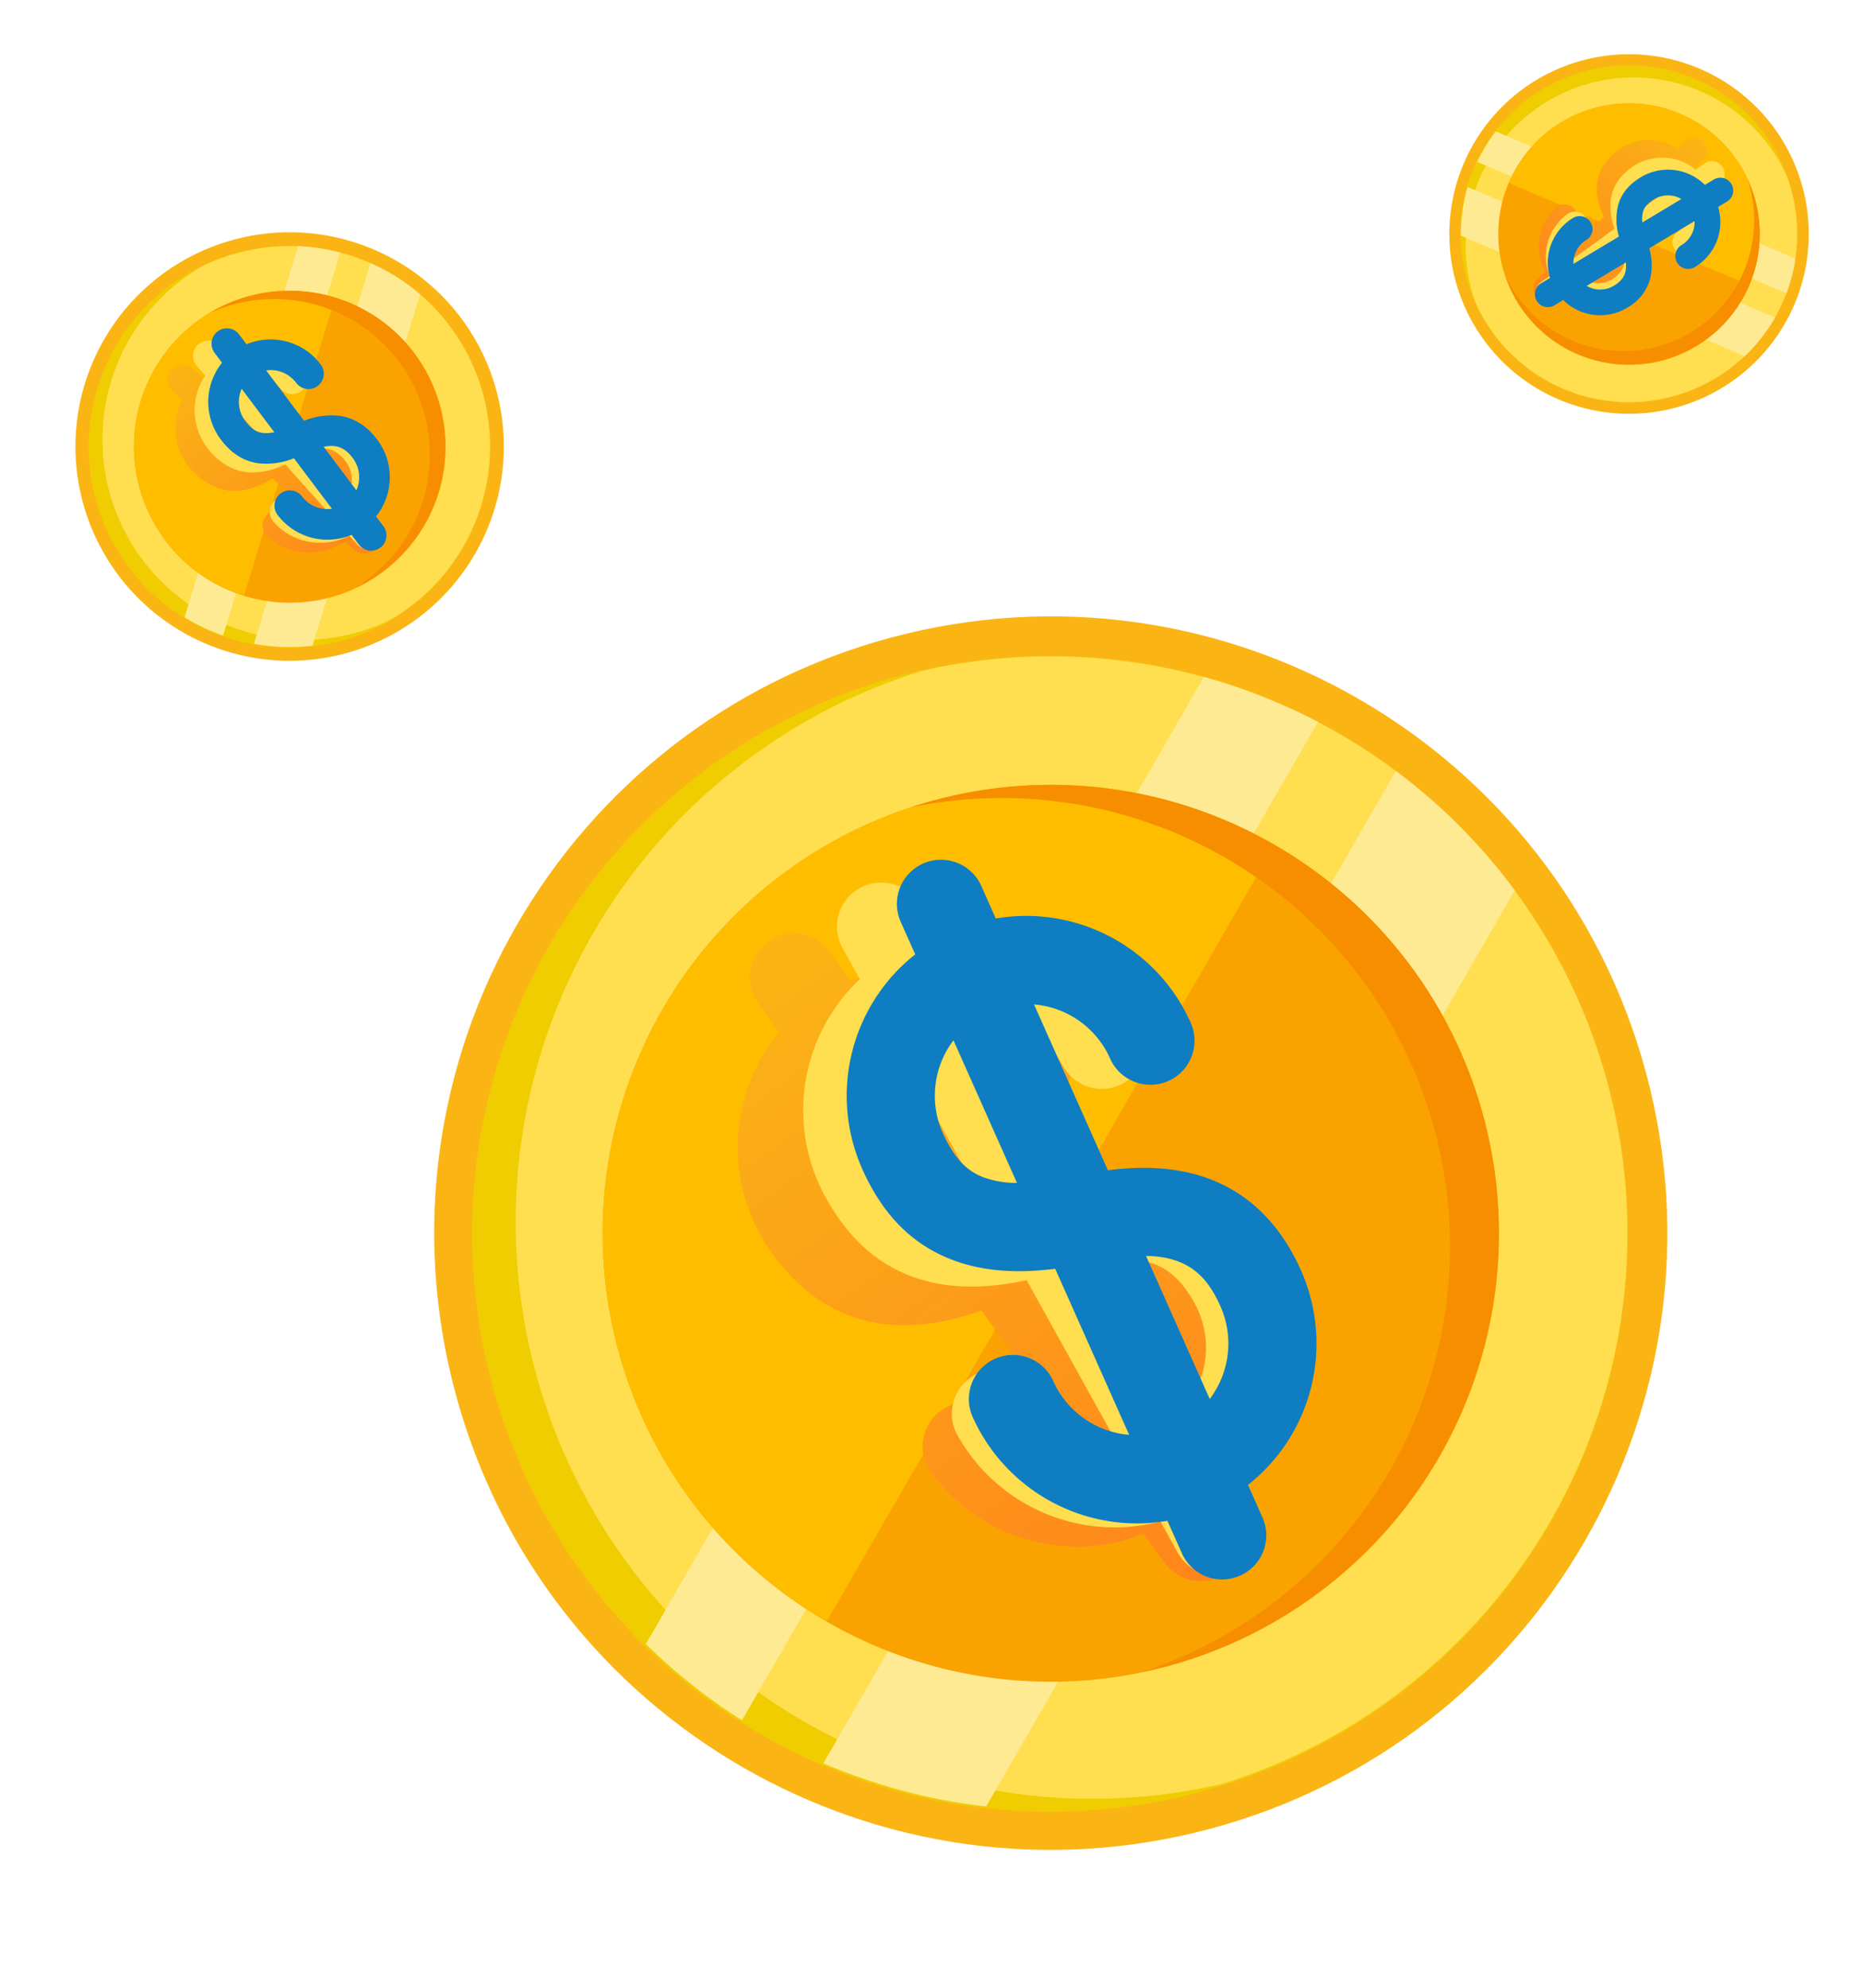
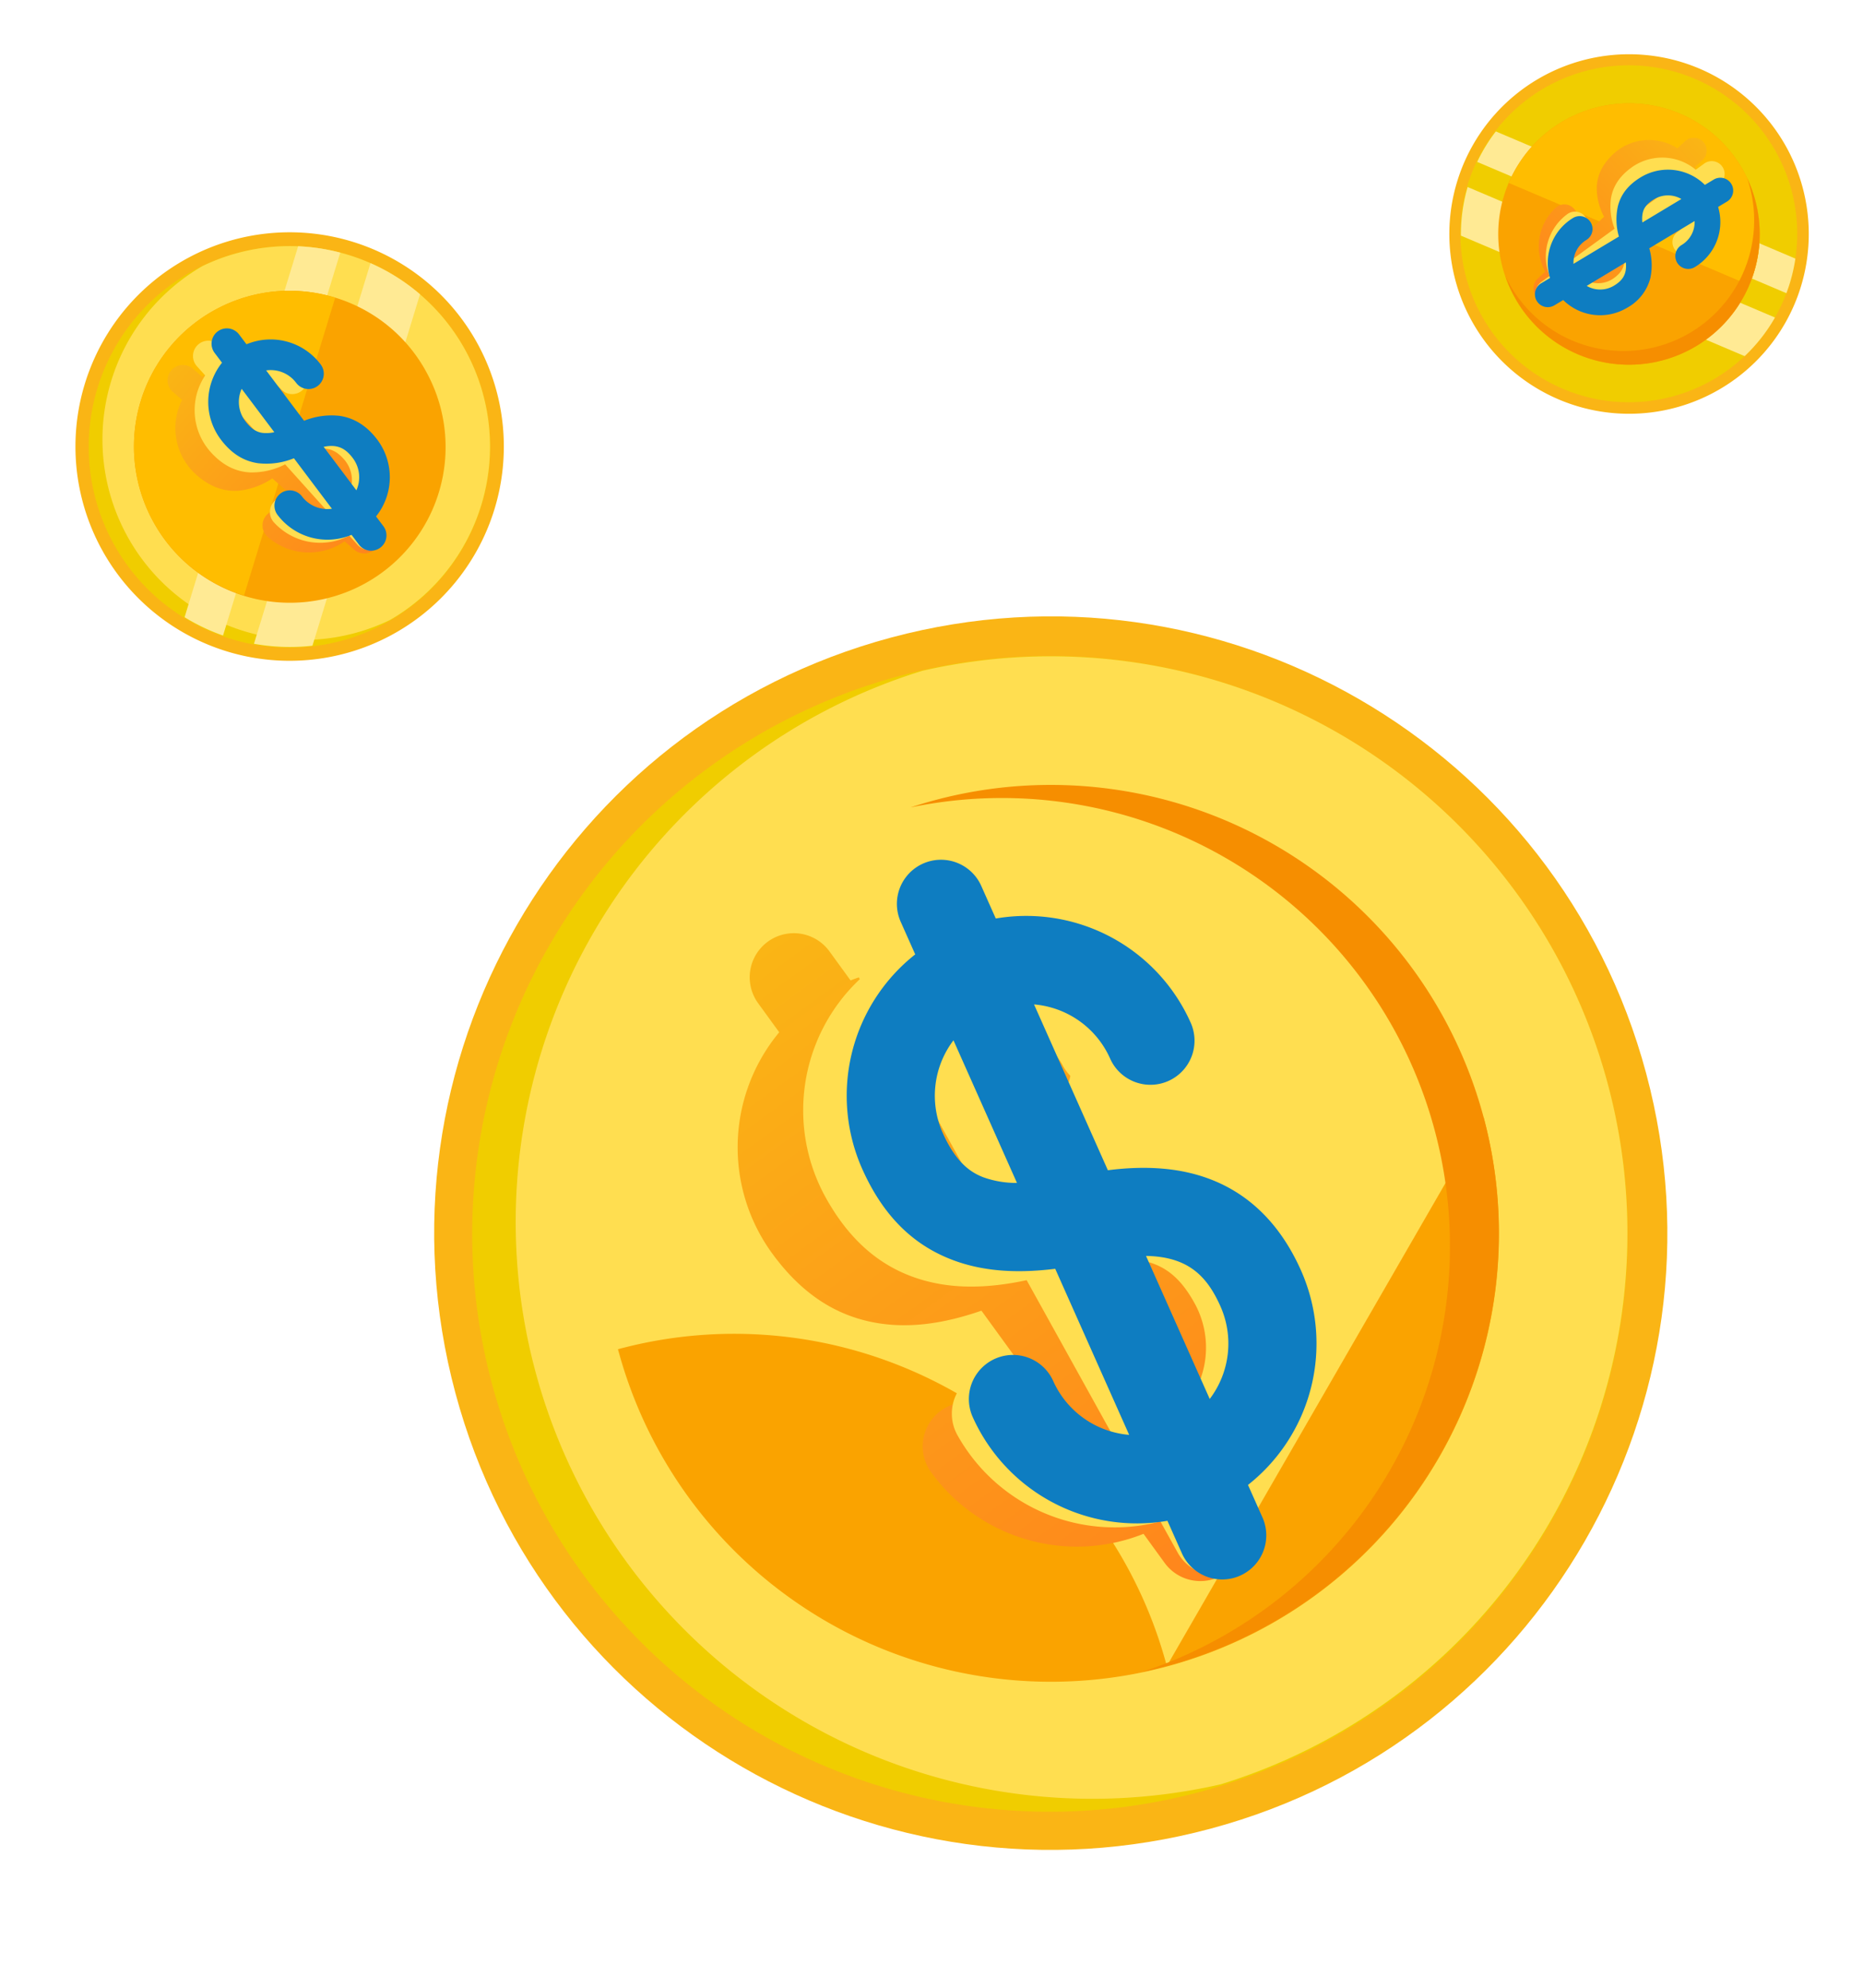
<svg xmlns="http://www.w3.org/2000/svg" width="589.28" height="628.744">
  <defs>
    <linearGradient id="a" x1=".5" x2=".5" y2="1" gradientUnits="objectBoundingBox">
      <stop offset="0" stop-color="#fab515" />
      <stop offset="1" stop-color="#ff851c" />
    </linearGradient>
  </defs>
  <path d="M281.87 201.606c104.015-27.888 210.943 33.826 238.831 137.84s-33.824 210.943-137.84 238.831-210.943-33.824-238.831-137.839 33.825-210.944 137.84-238.832z" fill="#fab515" />
  <path d="M508.54 342.704a182.729 182.729 0 11-91.67-114.394 182.399 182.399 0 0191.67 114.394z" fill="#f0cd00" />
  <path d="M508.54 342.704a182.392 182.392 0 01-122.415 221.53 182.399 182.399 0 01-94.405-352.106 182.392 182.392 0 01216.82 130.576z" fill="#ffde50" />
-   <path d="M416.87 228.311L234.685 543.978a183.184 183.184 0 01-30.383-24.114l176.498-305.8a182.333 182.333 0 0136.07 14.247zM479.12 281.553L311.927 571.241a182.154 182.154 0 01-51.476-13.668L441.537 243.81a181.822 181.822 0 0137.582 37.742z" fill="#ffea94" />
-   <path d="M469.264 353.235a141.732 141.732 0 01-273.334 75.088c-.165-.557-.315-1.117-.465-1.678A141.734 141.734 0 01295.659 253.04c.562-.15 1.13-.303 1.694-.438a141.074 141.074 0 0183.866 4.275 142.68 142.68 0 0148.473 30.005 141.05 141.05 0 0139.572 66.353z" fill="#faa300" />
-   <path d="M403.206 267.184L261.514 512.69a141.217 141.217 0 01-65.584-84.367c-.165-.557-.315-1.117-.465-1.678A141.734 141.734 0 01295.659 253.04c.562-.15 1.13-.303 1.694-.438a141.074 141.074 0 0183.866 4.275 143.035 143.035 0 0121.987 10.307z" fill="#ffbd00" />
+   <path d="M469.264 353.235a141.732 141.732 0 01-273.334 75.088c-.165-.557-.315-1.117-.465-1.678c.562-.15 1.13-.303 1.694-.438a141.074 141.074 0 0183.866 4.275 142.68 142.68 0 0148.473 30.005 141.05 141.05 0 0139.572 66.353z" fill="#faa300" />
  <path d="M469.26 353.236A141.739 141.739 0 01369.065 526.84q-3.893 1.044-7.785 1.857a141.739 141.739 0 00-73.295-273.369q3.782-1.244 7.67-2.287A141.739 141.739 0 01469.26 353.236z" fill="#f68e00" />
  <path d="M70.8 112.43V55.036a28.984 28.984 0 0115.017 25.377 13.945 13.945 0 1027.89 0A56.951 56.951 0 0070.8 25.3V13.945a13.945 13.945 0 00-27.89 0v11.35A56.951 56.951 0 000 80.412c0 15.846 4.654 28.2 14.228 37.777 6.98 6.98 16.252 12.146 28.681 15.932V191.6a28.983 28.983 0 01-15.019-25.376 13.945 13.945 0 10-27.889 0 56.951 56.951 0 0042.908 55.117V232.7a13.945 13.945 0 1027.89 0v-11.35a56.951 56.951 0 0042.908-55.117c0-15.626-4.853-28.4-14.425-37.974-6.957-6.959-16.344-12.176-28.482-15.829zM33.949 98.468c-2.821-2.821-6.059-7.422-6.059-18.056a28.985 28.985 0 0115.019-25.377V104.4a30.863 30.863 0 01-8.96-5.932zM70.8 191.6v-49.513c12.119 5.644 15.019 13.718 15.019 24.142A28.983 28.983 0 0170.8 191.6z" transform="rotate(-36 608.077 -137.394)" fill="url(#a)" />
  <path d="M338.616 372.322l-27.837-50.2a28.987 28.987 0 0125.443 14.913 13.947 13.947 0 1024.394-13.526 56.958 56.958 0 00-64.259-27.395l-5.507-9.932a13.947 13.947 0 00-24.394 13.527l5.505 9.927a56.958 56.958 0 00-10.8 69.02c7.686 13.86 17.749 22.408 30.767 26.14 9.49 2.72 20.106 2.742 32.813.025l27.878 50.274a28.986 28.986 0 01-25.442-14.906 13.947 13.947 0 00-24.394 13.527 56.958 56.958 0 0064.262 27.397l5.506 9.93a13.947 13.947 0 0024.394-13.526l-5.504-9.927a56.958 56.958 0 0010.797-69.019c-7.579-13.667-18.019-22.486-31.034-26.217-9.46-2.713-20.2-2.723-32.588-.032zm-39.004 5.662c-3.836-1.1-8.9-3.553-14.057-12.854a28.988 28.988 0 01.828-29.48l23.942 43.176a30.888 30.888 0 01-10.713-.842zm77.401 63.584L353 398.262c13.339-.942 19.79 4.714 24.846 13.831a28.987 28.987 0 01-.832 29.475z" fill="#ffde50" />
  <path d="M350.427 370.053l-23.355-52.435a28.987 28.987 0 0124.046 17.074 13.947 13.947 0 1025.48-11.35 56.958 56.958 0 00-61.626-32.89l-4.62-10.374a13.947 13.947 0 00-25.48 11.35l4.618 10.368a56.958 56.958 0 00-16.774 67.816c6.448 14.477 15.727 23.87 28.371 28.723 9.218 3.536 19.79 4.483 32.686 2.884l23.39 52.512a28.986 28.986 0 01-24.045-17.067 13.947 13.947 0 00-25.48 11.35 56.958 56.958 0 0061.628 32.894l4.62 10.372a13.947 13.947 0 0025.48-11.349l-4.618-10.369a56.958 56.958 0 0016.772-67.815c-6.359-14.276-15.99-23.97-28.631-28.823-9.187-3.527-19.887-4.473-32.462-2.871zm-39.349 2.24c-3.725-1.429-8.555-4.315-12.883-14.03a28.988 28.988 0 013.395-29.296l20.088 45.1a30.888 30.888 0 01-10.6-1.774zm71.566 70.089l-20.148-45.235c13.37.225 19.303 6.421 23.545 15.945a28.987 28.987 0 01-3.397 29.29z" fill="#0e7dc1" />
  <g>
    <path d="M59.835 81.37a67.751 67.751 0 11-28.054 91.616A67.751 67.751 0 0159.835 81.37z" fill="#fab515" />
    <path d="M147.586 111.475a63.489 63.489 0 11-39.958-31.587 63.377 63.377 0 0139.958 31.587z" fill="#f0cd00" />
    <path d="M147.59 111.474a63.374 63.374 0 01-24.18 84.555A63.377 63.377 0 0163.99 84.165a63.374 63.374 0 0183.6 27.309z" fill="#ffde50" />
    <path d="M107.629 79.889l-37.08 121.087a63.649 63.649 0 01-12.167-5.796L94.304 77.875a63.353 63.353 0 0113.325 2.014zM132.856 93.062L98.83 204.186a63.289 63.289 0 01-18.496-.615l36.855-120.358a63.177 63.177 0 0115.668 9.85z" fill="#ffea94" />
    <path d="M135.108 118.103a49.246 49.246 0 01-86.698 46.734c-.098-.174-.192-.35-.288-.532a49.247 49.247 0 0120.392-66.594c.177-.094.359-.19.54-.28a49.017 49.017 0 0128.73-5.091 49.575 49.575 0 0118.752 6.38 49.01 49.01 0 0118.572 19.383z" fill="#faa300" />
    <path d="M106.03 94.118l-28.836 94.17a49.068 49.068 0 01-28.784-23.454c-.099-.174-.192-.351-.288-.532A49.247 49.247 0 0168.514 97.71c.177-.094.359-.19.54-.28a49.017 49.017 0 0128.73-5.091 49.7 49.7 0 018.246 1.778z" fill="#ffbd00" />
-     <path d="M135.106 118.104a49.248 49.248 0 01-20.392 66.594q-1.236.657-2.492 1.235a49.248 49.248 0 00-46.13-86.849q1.184-.717 2.42-1.373a49.248 49.248 0 0166.594 20.393z" fill="#f68e00" />
    <path d="M24.607 39.077V19.129a10.074 10.074 0 015.22 8.82 4.847 4.847 0 109.693 0A19.794 19.794 0 0024.607 8.792V4.847a4.847 4.847 0 00-9.693 0v3.944A19.794 19.794 0 000 27.948c0 5.507 1.618 9.8 4.945 13.13a23.17 23.17 0 009.968 5.537v19.98a10.073 10.073 0 01-5.22-8.82 4.847 4.847 0 10-9.693 0 19.794 19.794 0 0014.913 19.157v3.945a4.847 4.847 0 109.693 0v-3.945A19.794 19.794 0 0039.52 57.775c0-5.431-1.687-9.872-5.014-13.2a23.007 23.007 0 00-9.899-5.498zM11.8 34.224c-.981-.98-2.106-2.58-2.106-6.276a10.074 10.074 0 015.22-8.82v17.158a10.727 10.727 0 01-3.114-2.062zm12.807 32.371V49.384c4.212 1.962 5.22 4.768 5.22 8.391a10.073 10.073 0 01-5.22 8.82z" transform="rotate(-48.98 165.407 20.781)" fill="url(#a)" />
    <path d="M92.358 134.752L79.02 119.924a10.072 10.072 0 019.778 3.066 4.846 4.846 0 107.205-6.482 19.79 19.79 0 00-23.895-4.267l-2.638-2.933a4.846 4.846 0 00-7.205 6.482l2.638 2.931a19.79 19.79 0 001.724 24.213c3.682 4.093 7.756 6.202 12.455 6.453a23.166 23.166 0 0011.112-2.55l13.36 14.851a10.071 10.071 0 01-9.777-3.065 4.846 4.846 0 00-7.205 6.481 19.79 19.79 0 0023.895 4.268l2.638 2.932a4.846 4.846 0 007.205-6.481l-2.638-2.933a19.79 19.79 0 00-1.725-24.212c-3.631-4.037-7.855-6.21-12.553-6.459a23.005 23.005 0 00-11.035 2.533zm-12.764 4.956c-1.385-.072-3.291-.51-5.763-3.257a10.072 10.072 0 01-2.017-10.046l11.473 12.754a10.732 10.732 0 01-3.693.55zm31.165 15.498L99.25 142.413c4.443-1.358 7.069.054 9.491 2.747a10.072 10.072 0 012.018 10.046z" fill="#ffde50" />
    <path d="M96.18 133.063l-11.996-15.934a10.072 10.072 0 019.474 3.906 4.846 4.846 0 107.742-5.829 19.79 19.79 0 00-23.432-6.334l-2.372-3.15a4.846 4.846 0 00-7.743 5.828l2.372 3.15a19.79 19.79 0 00-.392 24.27c3.311 4.4 7.185 6.856 11.845 7.515a23.166 23.166 0 0011.292-1.572l12.015 15.96a10.071 10.071 0 01-9.473-3.906 4.846 4.846 0 00-7.743 5.829 19.79 19.79 0 0023.432 6.333l2.373 3.151a4.846 4.846 0 007.742-5.828l-2.372-3.152a19.79 19.79 0 00.392-24.27c-3.266-4.338-7.284-6.871-11.943-7.529a23.005 23.005 0 00-11.213 1.562zm-13.148 3.825c-1.373-.193-3.234-.794-5.456-3.747a10.072 10.072 0 01-1.135-10.184l10.318 13.705a10.732 10.732 0 01-3.727.226zm29.696 18.155l-10.35-13.747c4.545-.966 7.037.669 9.216 3.563a10.072 10.072 0 011.134 10.184z" fill="#0e7dc1" />
  </g>
  <g>
    <path d="M567.985 52.705a56.844 56.844 0 11-73.999-31.41 56.844 56.844 0 0174 31.41z" fill="#fab515" />
    <path d="M535.2 123.3a53.27 53.27 0 1129.849-30.584 53.174 53.174 0 01-29.848 30.585z" fill="#f0cd00" />
-     <path d="M535.2 123.3a53.172 53.172 0 01-68.445-27.561 53.174 53.174 0 0198.536-39.81 53.172 53.172 0 01-30.09 67.372z" fill="#ffde50" />
    <path d="M565.052 92.714L467.242 51.2a53.4 53.4 0 015.9-9.647l94.749 40.22a53.154 53.154 0 01-2.839 10.94zM551.85 112.616l-89.752-38.099a53.1 53.1 0 012.128-15.38l97.213 41.266a53.006 53.006 0 01-9.588 12.213z" fill="#ffea94" />
    <path d="M530.76 112.31a41.319 41.319 0 01-31.427-76.428l.471-.19a41.319 41.319 0 0153.788 22.828l.19.473a41.127 41.127 0 011.739 24.42 41.594 41.594 0 01-6.962 15.09 41.12 41.12 0 01-17.799 13.807z" fill="#faa300" />
    <path d="M553.315 90.142l-76.067-32.288a41.17 41.17 0 0122.084-21.973l.47-.19a41.319 41.319 0 0153.79 22.83l.19.472a41.127 41.127 0 011.739 24.42 41.7 41.7 0 01-2.206 6.73z" fill="#ffbd00" />
    <path d="M530.76 112.31a41.321 41.321 0 01-53.79-22.832q-.44-1.09-.813-2.187a41.32 41.32 0 0076.5-30.909q.495 1.05.935 2.14a41.321 41.321 0 01-22.832 53.789z" fill="#f68e00" />
    <path d="M20.642 32.78V16.046a8.451 8.451 0 014.379 7.4 4.066 4.066 0 108.131 0 16.6 16.6 0 00-12.51-16.07v-3.31a4.066 4.066 0 00-8.132 0v3.309A16.6 16.6 0 000 23.445c0 4.62 1.357 8.223 4.148 11.014A19.437 19.437 0 0012.51 39.1v16.76a8.45 8.45 0 01-4.379-7.4 4.066 4.066 0 10-8.131 0 16.6 16.6 0 0012.51 16.07v3.309a4.066 4.066 0 108.132 0v-3.303a16.6 16.6 0 0012.51-16.07 15.034 15.034 0 00-4.206-11.072 19.3 19.3 0 00-8.304-4.614zM9.9 28.709c-.823-.822-1.766-2.164-1.766-5.264a8.451 8.451 0 014.379-7.4v14.394a9 9 0 01-2.613-1.73zm10.742 27.155V41.427c3.534 1.646 4.379 4 4.379 7.039a8.45 8.45 0 01-4.379 7.398z" transform="rotate(47 226.091 622.88)" fill="url(#a)" />
    <path d="M520.6 75.182l13.538-9.836a8.451 8.451 0 01-3.412 7.893 4.066 4.066 0 104.78 6.578 16.6 16.6 0 005.647-19.566l2.678-1.946a4.066 4.066 0 00-4.78-6.579l-2.677 1.945a16.6 16.6 0 00-20.354-.675c-3.738 2.715-5.855 5.93-6.473 9.83a19.437 19.437 0 001.16 9.492l-13.559 9.851a8.45 8.45 0 013.413-7.892 4.066 4.066 0 00-4.78-6.579 16.6 16.6 0 00-5.647 19.567l-2.677 1.945a4.066 4.066 0 004.78 6.579l2.672-1.942a16.6 16.6 0 0020.354.675 15.034 15.034 0 006.485-9.91 19.3 19.3 0 00-1.148-9.43zM517.58 64.1c.181-1.15.713-2.7 3.22-4.523a8.451 8.451 0 018.561-.807l-11.645 8.46a9 9 0 01-.136-3.13zM501.925 88.75l11.68-8.486c.745 3.826-.662 5.894-3.12 7.68a8.451 8.451 0 01-8.56.806z" fill="#ffde50" />
    <path d="M521.676 78.519L536.02 69.9a8.451 8.451 0 01-4.088 7.565 4.066 4.066 0 104.188 6.97 16.6 16.6 0 007.332-19l2.837-1.704a4.066 4.066 0 00-4.188-6.97l-2.836 1.704a16.6 16.6 0 00-20.219-2.447c-3.96 2.379-6.35 5.398-7.304 9.228a19.437 19.437 0 00.328 9.558l-14.366 8.632a8.45 8.45 0 014.088-7.565 4.066 4.066 0 00-4.188-6.97 16.6 16.6 0 00-7.332 19l-2.836 1.703a4.066 4.066 0 004.188 6.97l2.831-1.7a16.6 16.6 0 0020.218 2.446 15.034 15.034 0 007.324-9.308 19.3 19.3 0 00-.321-9.493zm-2.043-11.304c.28-1.13.945-2.629 3.603-4.225a8.451 8.451 0 018.598-.058l-12.338 7.413a9 9 0 01.137-3.13zm-17.744 23.193l12.375-7.435c.41 3.877-1.173 5.813-3.778 7.378a8.451 8.451 0 01-8.597.057z" fill="#0e7dc1" />
  </g>
</svg>